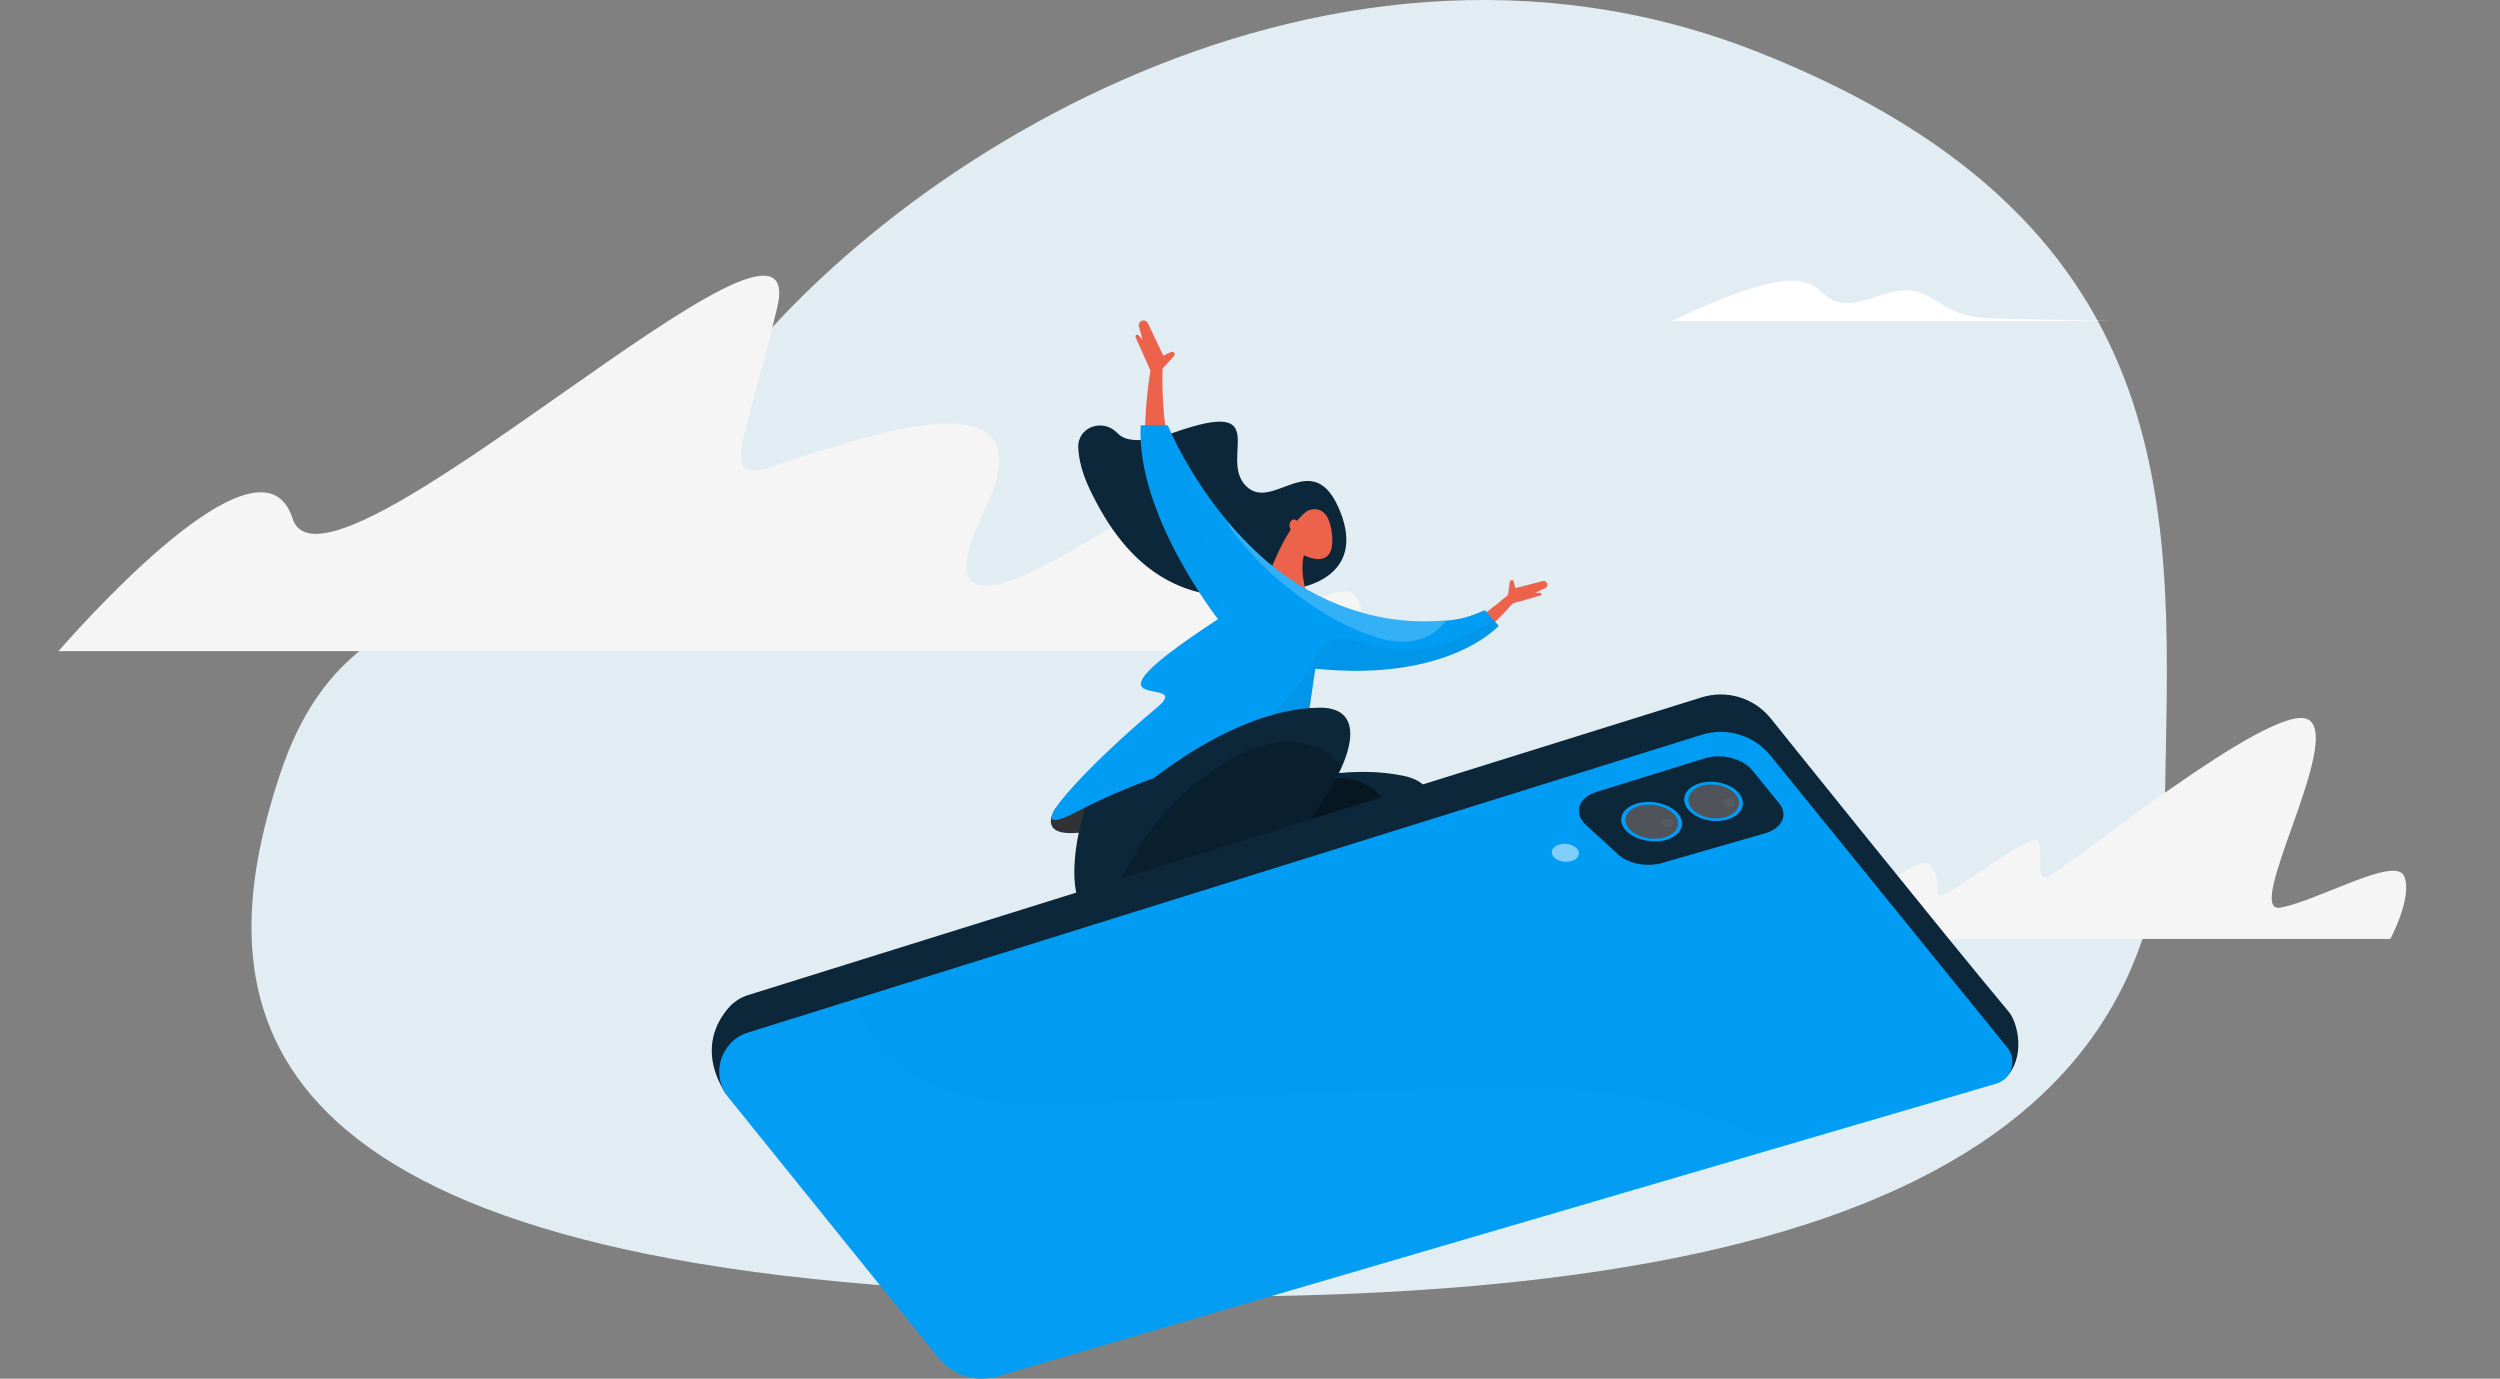
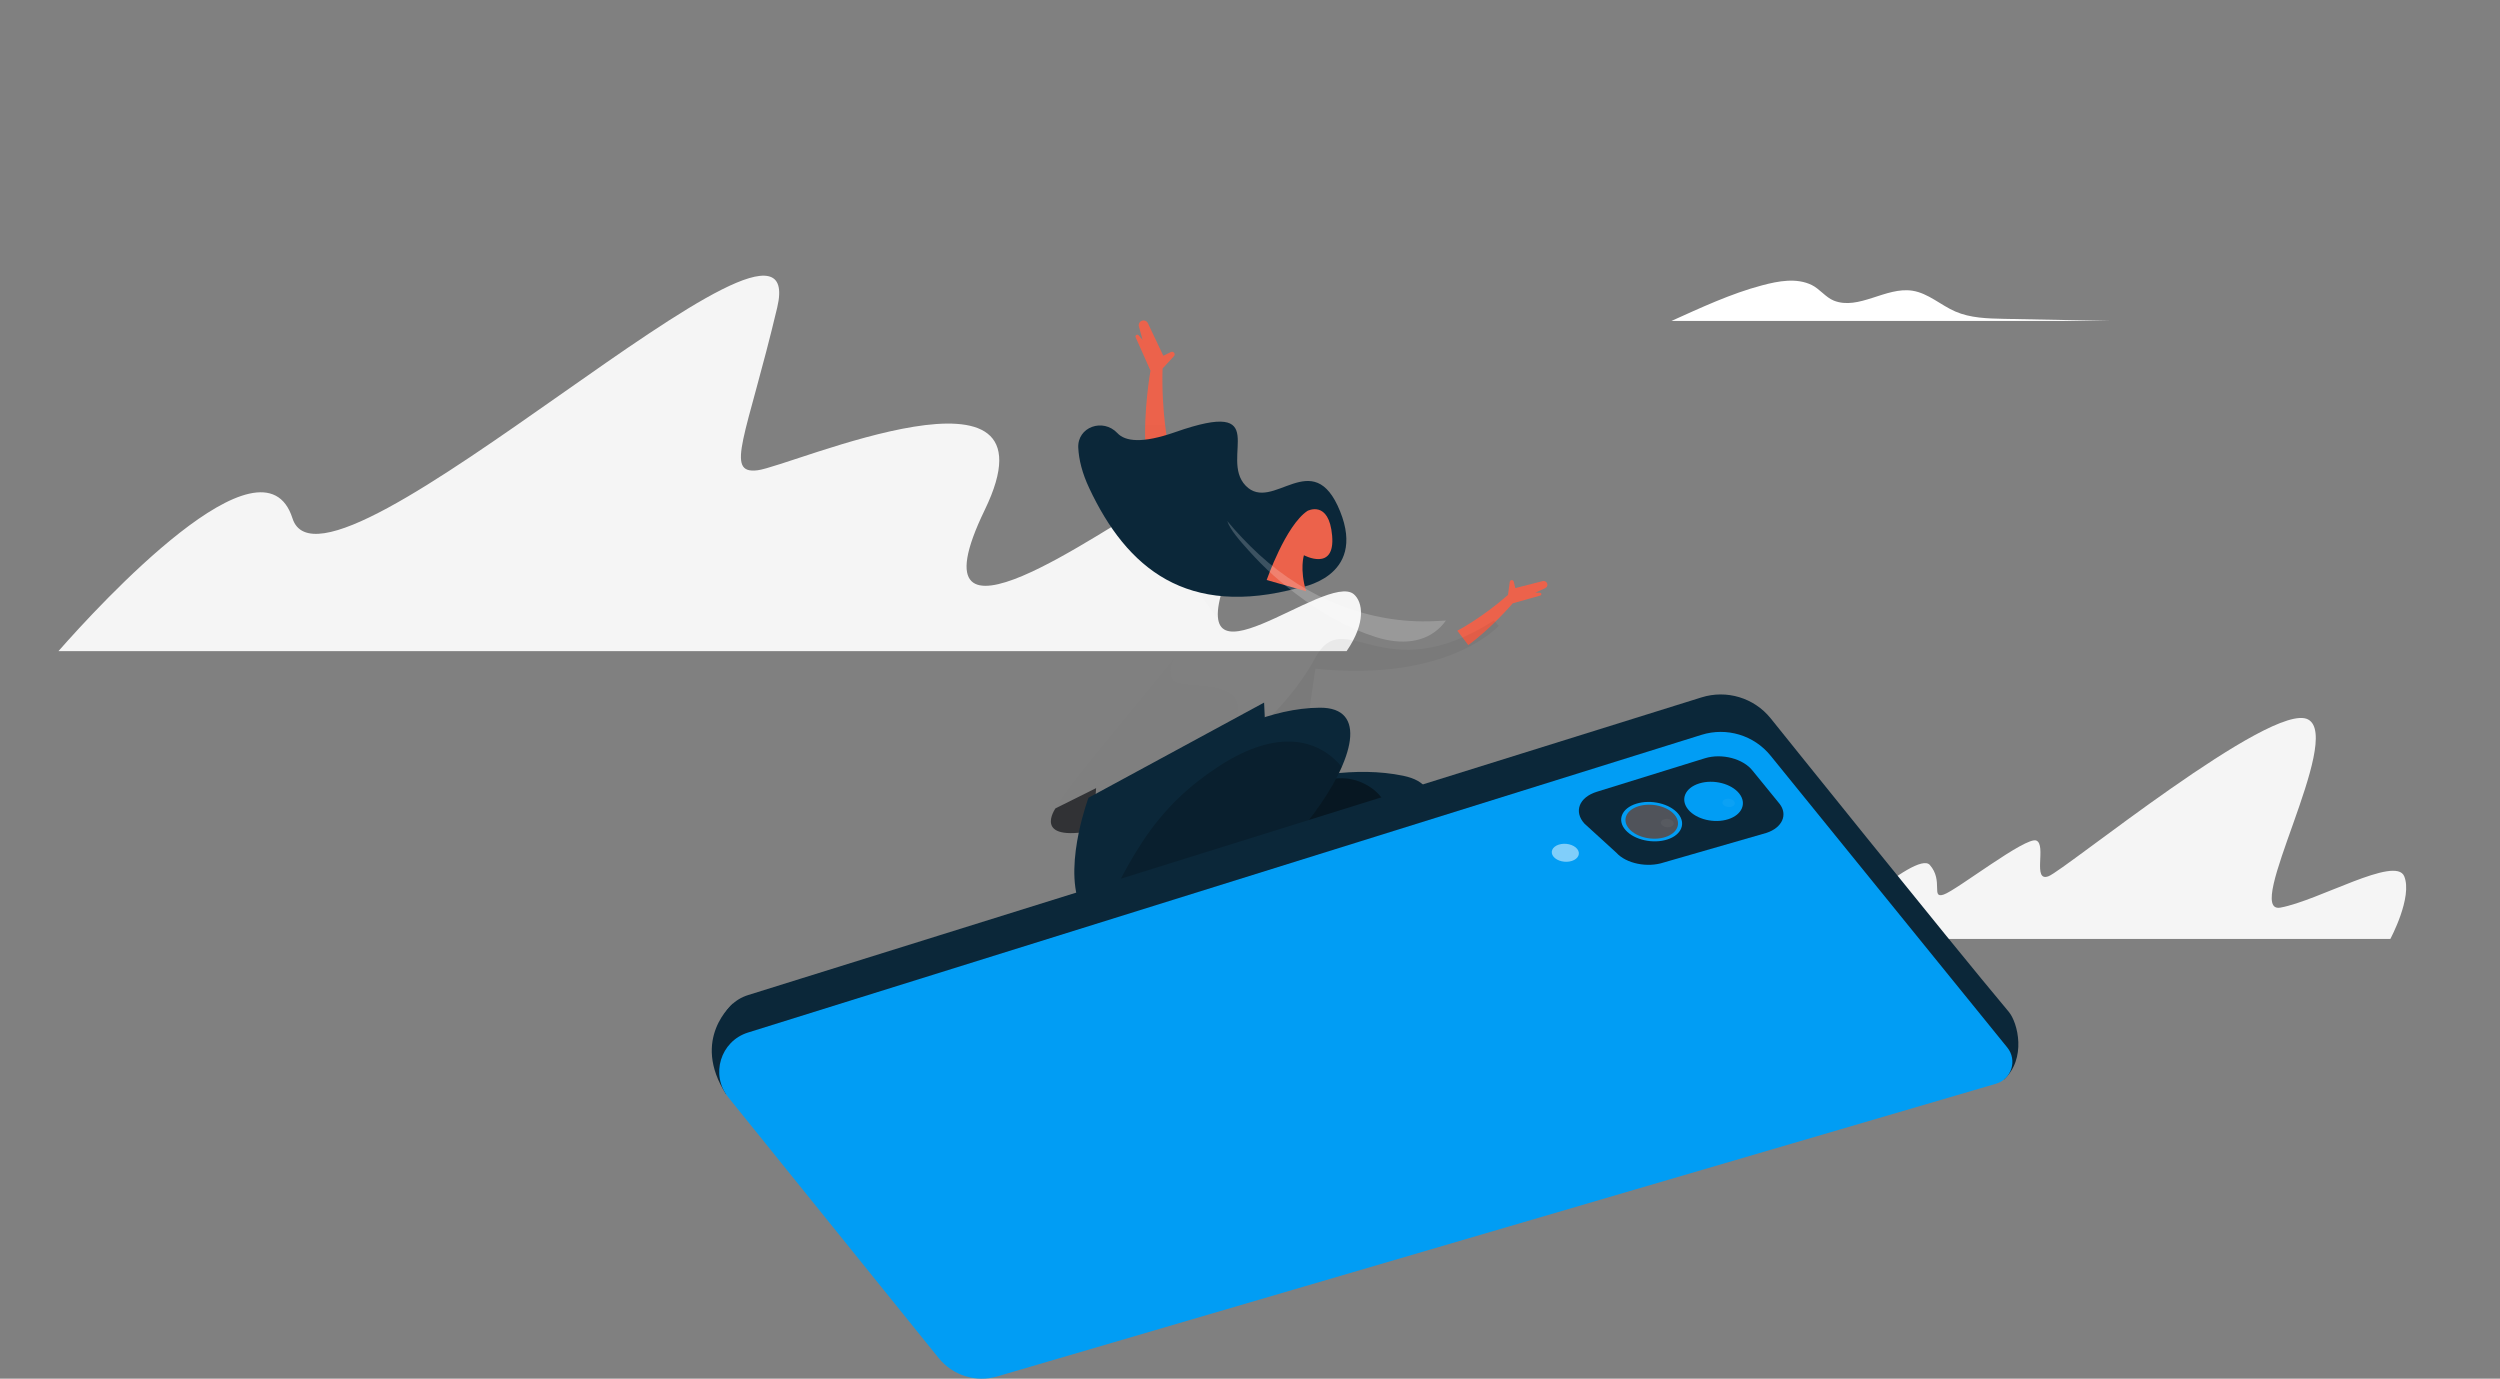
<svg xmlns="http://www.w3.org/2000/svg" width="272" height="150" viewBox="0 0 272 150" fill="none">
  <rect x="0" y="0" width="272" height="150" fill="#808080" stroke="none" />
-   <path d="M235.548 87.011C235.975 57.505 239.319 24.59 191.131 5.612C142.942 -13.368 93.076 19.825 76.463 45.208C59.852 70.591 38.91 59.01 30.512 84.101C22.116 109.193 25.383 136.642 105.751 140.449C186.119 144.255 234.905 131.418 235.548 87.011Z" fill="#E2EDF3" />
  <g clip-path="url(#clip0_374_27872)">
    <path d="M181.848 34.921C185.034 33.487 188.337 31.936 191.716 31.045C193.496 30.573 195.464 30.201 197.123 31.012C197.962 31.422 198.65 32.36 199.513 32.705C202.23 33.794 205.182 31.177 208.073 31.63C209.788 31.898 211.147 33.2 212.74 33.893C214.38 34.605 216.217 34.652 218.002 34.69C221.615 34.765 226.193 34.841 229.805 34.921H181.848Z" fill="white" />
    <path d="M146.512 70.843C148.653 67.722 148.264 65.505 147.313 64.666C144.361 62.059 128.14 76.61 133.617 62.37C139.095 48.13 129.053 53.184 124.944 55.019C120.835 56.858 98.47 73.394 107.143 55.476C115.816 37.558 86.077 50.709 82.427 51.166C78.776 51.624 81.227 47.493 84.558 33.47C88.597 16.486 35.472 67.877 31.822 56.395C28.631 46.371 10.821 65.769 6.36 70.843H146.512Z" fill="#F5F5F5" />
    <path d="M198.195 102.162C198.195 102.162 208.461 92.401 209.965 94.108C211.474 95.815 210.059 97.805 211.474 97.328C212.884 96.857 220.419 90.977 221.553 91.453C222.682 91.925 221.084 96.003 222.869 95.339C224.659 94.674 247.263 76.195 251.124 78.279C254.985 80.363 243.964 99.507 248.111 98.748C252.258 97.989 260.636 93.061 261.577 95.334C262.519 97.607 260.069 102.157 260.069 102.157H198.195V102.162Z" fill="#F5F5F5" />
  </g>
  <path d="M79.762 109.18C79.762 109.18 75.078 112.993 79.016 119.085L79.762 109.18Z" fill="#0B2739" />
  <path d="M114.838 87.947C114.838 87.947 112.215 91.665 118.926 90.371L119.259 85.745L114.838 87.947Z" fill="#313235" />
  <path d="M129.95 88.88C129.95 88.88 142.394 82.278 152.669 84.403C162.945 86.528 142.855 102.587 130.2 101.532C121.498 100.806 122.983 94.453 124.762 90.556" fill="#0B2739" />
  <path opacity="0.4" d="M151.416 89.381C151.036 88.058 150.652 86.457 148.602 85.353C146.982 84.48 143.573 83.614 139.122 88.38C137.182 90.456 135.547 92.835 134.379 96.104C133.671 98.083 133.211 99.982 132.927 101.514C134.51 101.377 136.161 101.035 137.816 100.534C138.112 99.24 138.46 97.971 138.919 97.063C139.901 95.129 140.787 95.299 141.341 95.468C142.276 95.752 142.463 97.056 142.486 98.572C142.486 98.625 142.489 98.683 142.489 98.739C146.117 97.052 149.479 94.814 151.876 92.6C151.766 91.304 151.617 90.075 151.416 89.381Z" fill="black" />
  <path d="M117.366 90.611C117.818 88.425 118.427 86.795 118.427 86.795L137.534 76.44L137.814 82.505L124.54 91.519" fill="#0B2739" />
  <path d="M126.487 40.096L127.728 38.748C127.742 38.734 127.753 38.718 127.763 38.699C127.902 38.457 127.646 38.18 127.394 38.303L126.569 38.708L124.89 35.163C124.711 34.783 124.177 34.76 123.964 35.123C123.894 35.244 123.876 35.389 123.913 35.524L124.314 36.981L123.88 36.48C123.792 36.378 123.631 36.394 123.563 36.511C123.531 36.564 123.528 36.632 123.554 36.688L125.17 40.329C125.17 40.329 124.384 44.759 124.636 48.779L127.147 48.679C127.145 48.684 126.345 45.013 126.487 40.096Z" fill="#EC624B" />
  <path d="M164.07 64.728L164.263 63.308C164.266 63.292 164.27 63.278 164.275 63.261C164.35 63.057 164.646 63.073 164.697 63.285L164.865 63.985L167.845 63.224C168.164 63.143 168.444 63.452 168.332 63.762C168.295 63.864 168.215 63.948 168.115 63.995L167.036 64.481L167.553 64.493C167.658 64.495 167.731 64.6 167.693 64.698C167.677 64.744 167.637 64.779 167.591 64.793L164.585 65.641C164.585 65.641 162.303 68.327 159.749 70.185L158.556 68.623C158.556 68.623 161.172 67.27 164.07 64.728Z" fill="#EC624B" />
  <path d="M141.296 63.957C141.296 63.957 148.743 62.889 145.796 55.614C142.851 48.339 138.472 55.879 135.528 52.841C132.583 49.803 138.657 43.229 127.854 47.019C124.254 48.281 122.417 48.025 121.571 47.121C120.009 45.457 117.199 46.448 117.316 48.727C117.381 50.008 117.735 51.465 118.507 53.109C122.615 61.857 129.146 67.251 141.296 63.957Z" fill="#0B2739" />
  <path d="M137.814 63.105C137.814 63.105 139.88 57.164 142.251 55.585C142.251 55.585 144.599 54.344 144.937 58.291C145.276 62.234 141.867 60.409 141.867 60.409C141.867 60.409 141.386 61.906 142.102 64.327" fill="#EC624B" />
-   <path d="M127.058 46.276C127.058 46.276 130.203 54.112 137.002 60.348C142.183 65.1 148.98 67.898 156.007 67.586C157.877 67.502 159.073 67.498 161.545 66.389L163.058 68.091C163.058 68.091 157.607 74.253 143.106 72.752L142.006 80.278C142.006 80.278 128.368 82.413 117.198 88.293C109.814 92.179 118.711 82.944 125.857 77C130.427 73.201 115.484 78.528 132.519 67.36C132.519 67.36 123.598 55.99 124.106 46.276H127.058Z" fill="#019DF4" />
  <g opacity="0.1">
    <path opacity="0.1" d="M132.503 64.891C132.318 63.688 131.784 61.93 131.486 60.95C130.565 57.949 129.341 54.327 129.234 51.747C129.215 51.31 129.222 50.921 129.248 50.574C127.772 48.046 127.058 46.272 127.058 46.272H124.106C123.633 55.298 131.302 65.753 132.391 67.189C132.582 66.602 132.649 65.85 132.503 64.891Z" fill="black" />
  </g>
-   <path d="M141.127 56.64C140.924 56.526 140.684 56.421 140.474 56.656C140.248 56.91 140.258 57.336 140.418 57.581C140.477 57.669 140.579 57.783 140.661 57.864L141.127 56.64Z" fill="#EC624B" />
  <g opacity="0.05">
-     <path opacity="0.05" d="M132.429 82.181C139.447 72.375 128.372 75.499 127.591 73.87C126.798 72.217 128.498 70.794 129.449 69.437C129.451 69.433 129.454 69.43 129.456 69.428C117.441 77.839 130.118 73.46 125.861 76.999C118.712 82.942 109.817 92.177 117.201 88.292C122.641 85.428 125.674 84.679 130.424 83.405C130.372 83.272 132.345 82.297 132.429 82.181Z" fill="black" />
+     <path opacity="0.05" d="M132.429 82.181C139.447 72.375 128.372 75.499 127.591 73.87C126.798 72.217 128.498 70.794 129.449 69.437C129.451 69.433 129.454 69.43 129.456 69.428C118.712 82.942 109.817 92.177 117.201 88.292C122.641 85.428 125.674 84.679 130.424 83.405C130.372 83.272 132.345 82.297 132.429 82.181Z" fill="black" />
  </g>
  <path opacity="0.2" d="M156.739 68.203C156.947 67.993 157.14 67.763 157.315 67.516C156.9 67.546 156.476 67.563 156.007 67.584C148.98 67.895 142.183 65.097 137.002 60.346C135.713 59.163 134.554 57.92 133.523 56.686C133.614 56.94 133.731 57.187 133.871 57.422C134.165 57.918 134.694 58.581 135.088 59.033C137.074 61.314 138.522 62.718 140.961 64.583C143.815 66.764 146.744 68.38 149.684 69.311C152.496 70.203 155.039 69.921 156.739 68.203Z" fill="white" />
  <path opacity="0.05" d="M143.08 71.611C139.846 77.675 133.413 82.18 133.413 82.18C133.413 82.18 137.12 81.125 142.091 79.707L143.108 72.751C157.608 74.25 163.059 68.091 163.059 68.091L162.542 67.508C150.413 75.296 146.283 65.6 143.08 71.611Z" fill="black" />
  <path d="M122.139 87.481C122.139 87.481 133.091 77.072 143.59 76.998C154.089 76.923 137.448 99.793 124.818 101.644C116.133 102.915 116.371 95.419 117.366 90.609" fill="#0B2739" />
  <path opacity="0.2" d="M133.425 97.826C138.967 93.962 143.98 88.002 145.985 83.446C145.745 83.144 145.461 82.844 145.127 82.543C143.376 80.976 139.403 78.886 132.45 83.477C129.422 85.476 126.68 87.946 124.253 91.655C122.012 95.077 120.534 98.45 119.827 100.408C119.757 100.604 119.694 100.811 119.641 101.02C120.841 101.702 122.515 101.982 124.819 101.644C125.073 101.607 125.33 101.56 125.589 101.507C125.712 101.258 125.822 101.03 125.915 100.841C127.008 98.574 128.263 95.778 129.606 94.202C131.404 92.093 132.45 92.567 133.092 92.942C134.169 93.573 134.01 95.247 133.586 97.137C133.535 97.352 133.481 97.582 133.425 97.826Z" fill="black" />
  <path d="M78.251 112.448V116.907L82.397 113.105L78.251 112.448Z" fill="#0B2739" />
  <path d="M218.552 110.082C211.944 102.202 192.634 78.137 192.634 78.137C190.834 75.919 187.861 75.022 185.131 75.874L81.386 108.266C78.381 109.204 77.266 112.869 79.241 115.318L102.128 143.686C103.653 145.577 106.171 146.366 108.505 145.681L217.16 113.839C217.206 113.825 217.253 113.809 217.3 113.793L218.333 114.868L218.011 117.473C220.508 115.194 219.554 111.279 218.552 110.082Z" fill="#0B2739" />
  <path d="M81.386 112.339L185.131 79.948C187.859 79.096 190.834 79.992 192.634 82.21L218.393 113.969C219.51 115.345 218.864 117.412 217.162 117.912L108.505 149.754C106.171 150.439 103.655 149.652 102.128 147.759L79.241 119.391C77.266 116.942 78.381 113.277 81.386 112.339Z" fill="#019DF4" />
  <g opacity="0.1">
-     <path opacity="0.1" d="M166.158 118.4C146.072 118.444 125.955 119.909 115.516 120.174C104.928 120.442 97.472 117.974 94.021 111.346C93.576 110.492 93.242 109.612 93.009 108.711L81.386 112.341C78.381 113.279 77.266 116.943 79.241 119.392L102.128 147.761C103.653 149.651 106.171 150.44 108.505 149.756L193.464 124.858C186.66 120.859 177.359 118.377 166.158 118.4Z" fill="white" />
-   </g>
+     </g>
  <path d="M175.866 92.781L172.383 89.603C171.201 88.294 171.809 86.735 173.747 86.141L185.496 82.498C187.34 81.932 189.662 82.544 190.684 83.853L193.614 87.45C194.54 88.634 193.913 90.043 192.213 90.611L181.017 93.838C179.24 94.429 176.934 93.963 175.866 92.781Z" fill="#0B2739" />
  <path d="M188.037 89.129C186.526 89.615 184.582 89.159 183.689 88.093C182.782 87.01 183.311 85.723 184.875 85.239C186.426 84.757 188.378 85.257 189.233 86.34C190.07 87.404 189.536 88.647 188.037 89.129Z" fill="#019DF4" />
-   <path d="M187.825 88.869C186.519 89.288 184.841 88.892 184.074 87.971C183.295 87.037 183.752 85.931 185.097 85.512C186.433 85.096 188.117 85.524 188.856 86.457C189.583 87.379 189.121 88.452 187.825 88.869Z" fill="#50535A" />
  <g opacity="0.2">
    <path opacity="0.2" d="M188.408 87.767C188.084 87.87 187.673 87.77 187.489 87.542C187.305 87.314 187.419 87.043 187.743 86.941C188.067 86.839 188.48 86.941 188.662 87.169C188.846 87.397 188.732 87.665 188.408 87.767Z" fill="white" />
  </g>
  <path d="M181.409 91.335C179.856 91.836 177.825 91.391 176.871 90.325C175.904 89.243 176.419 87.944 178.028 87.443C179.625 86.947 181.66 87.436 182.574 88.519C183.474 89.585 182.95 90.837 181.409 91.335Z" fill="#019DF4" />
  <path d="M181.184 91.075C179.841 91.506 178.089 91.119 177.269 90.2C176.436 89.266 176.884 88.149 178.267 87.718C179.642 87.29 181.398 87.709 182.188 88.642C182.967 89.562 182.517 90.647 181.184 91.075Z" fill="#50535A" />
  <g opacity="0.2">
    <path opacity="0.2" d="M181.758 89.964C181.425 90.071 180.998 89.973 180.8 89.745C180.602 89.517 180.714 89.245 181.05 89.138C181.383 89.031 181.812 89.131 182.008 89.361C182.201 89.589 182.09 89.859 181.758 89.964Z" fill="white" />
  </g>
  <path opacity="0.5" d="M171.03 93.666C170.323 93.899 169.426 93.696 169.025 93.21C168.621 92.718 168.875 92.129 169.591 91.897C170.307 91.664 171.205 91.876 171.599 92.365C171.988 92.851 171.734 93.433 171.03 93.666Z" fill="white" />
  <defs>
    <clipPath id="clip0_374_27872">
      <rect width="260.088" height="72.162" fill="white" transform="translate(5.956 30)" />
    </clipPath>
  </defs>
</svg>